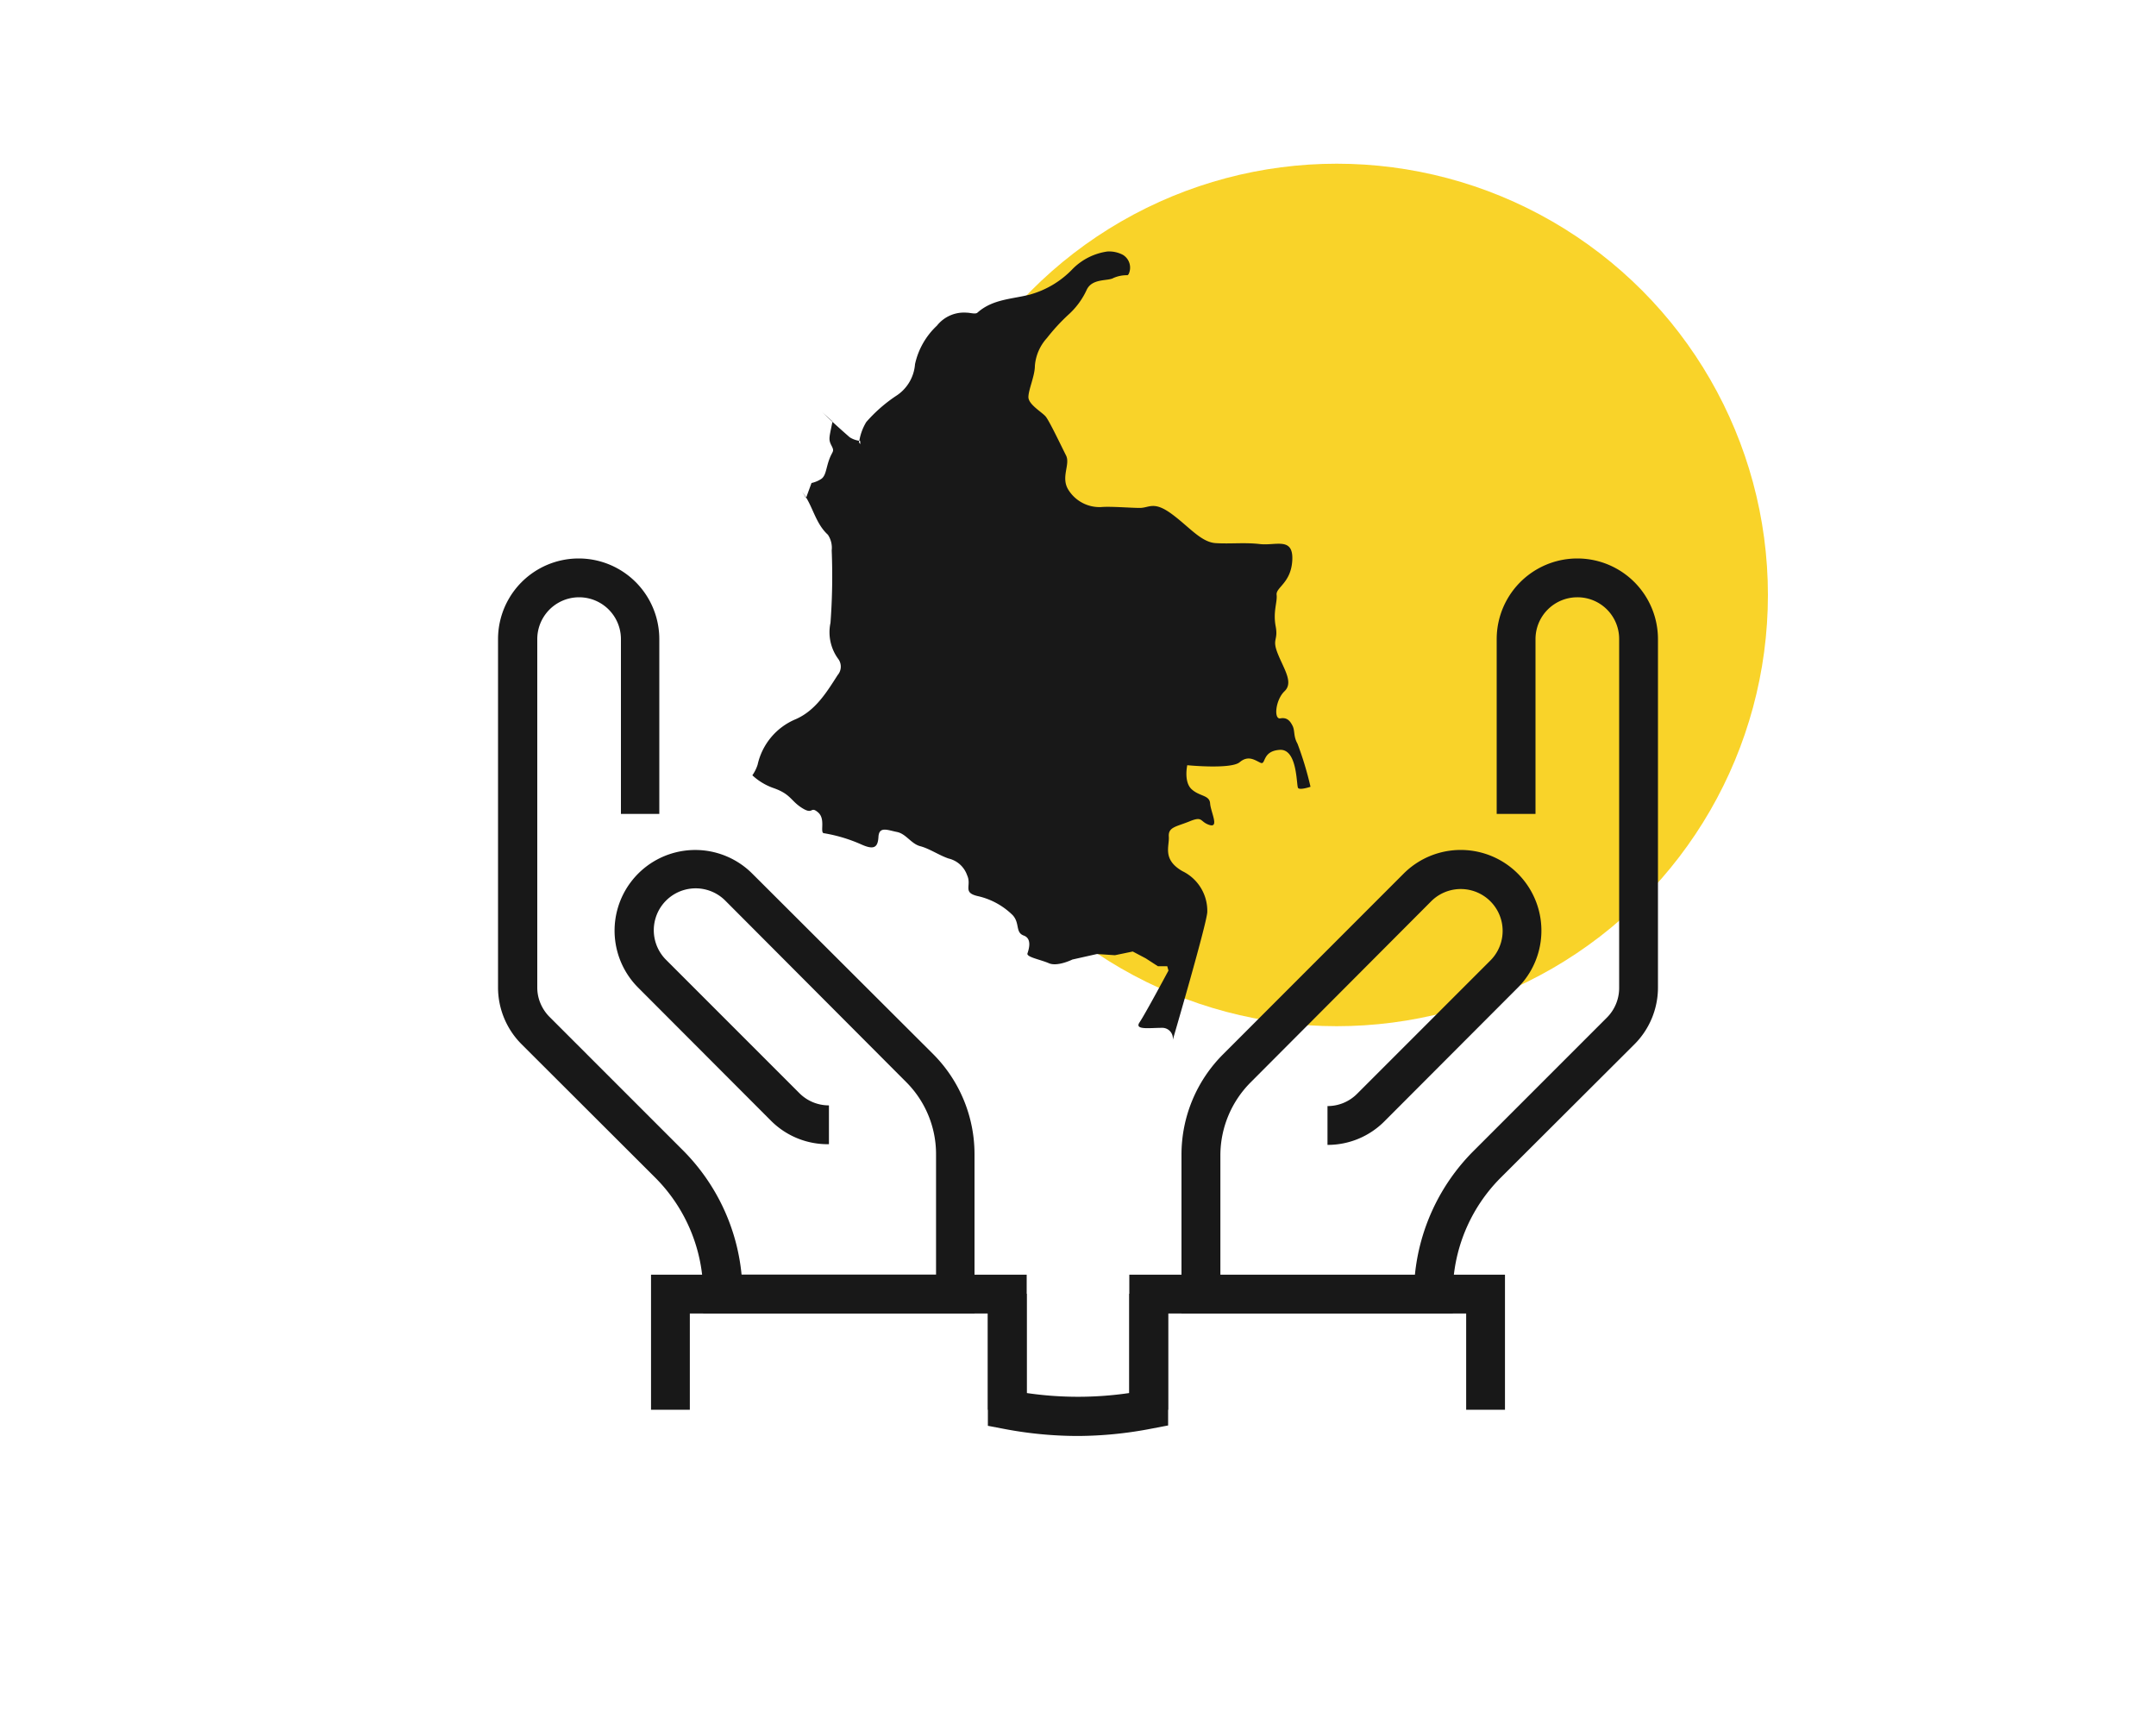
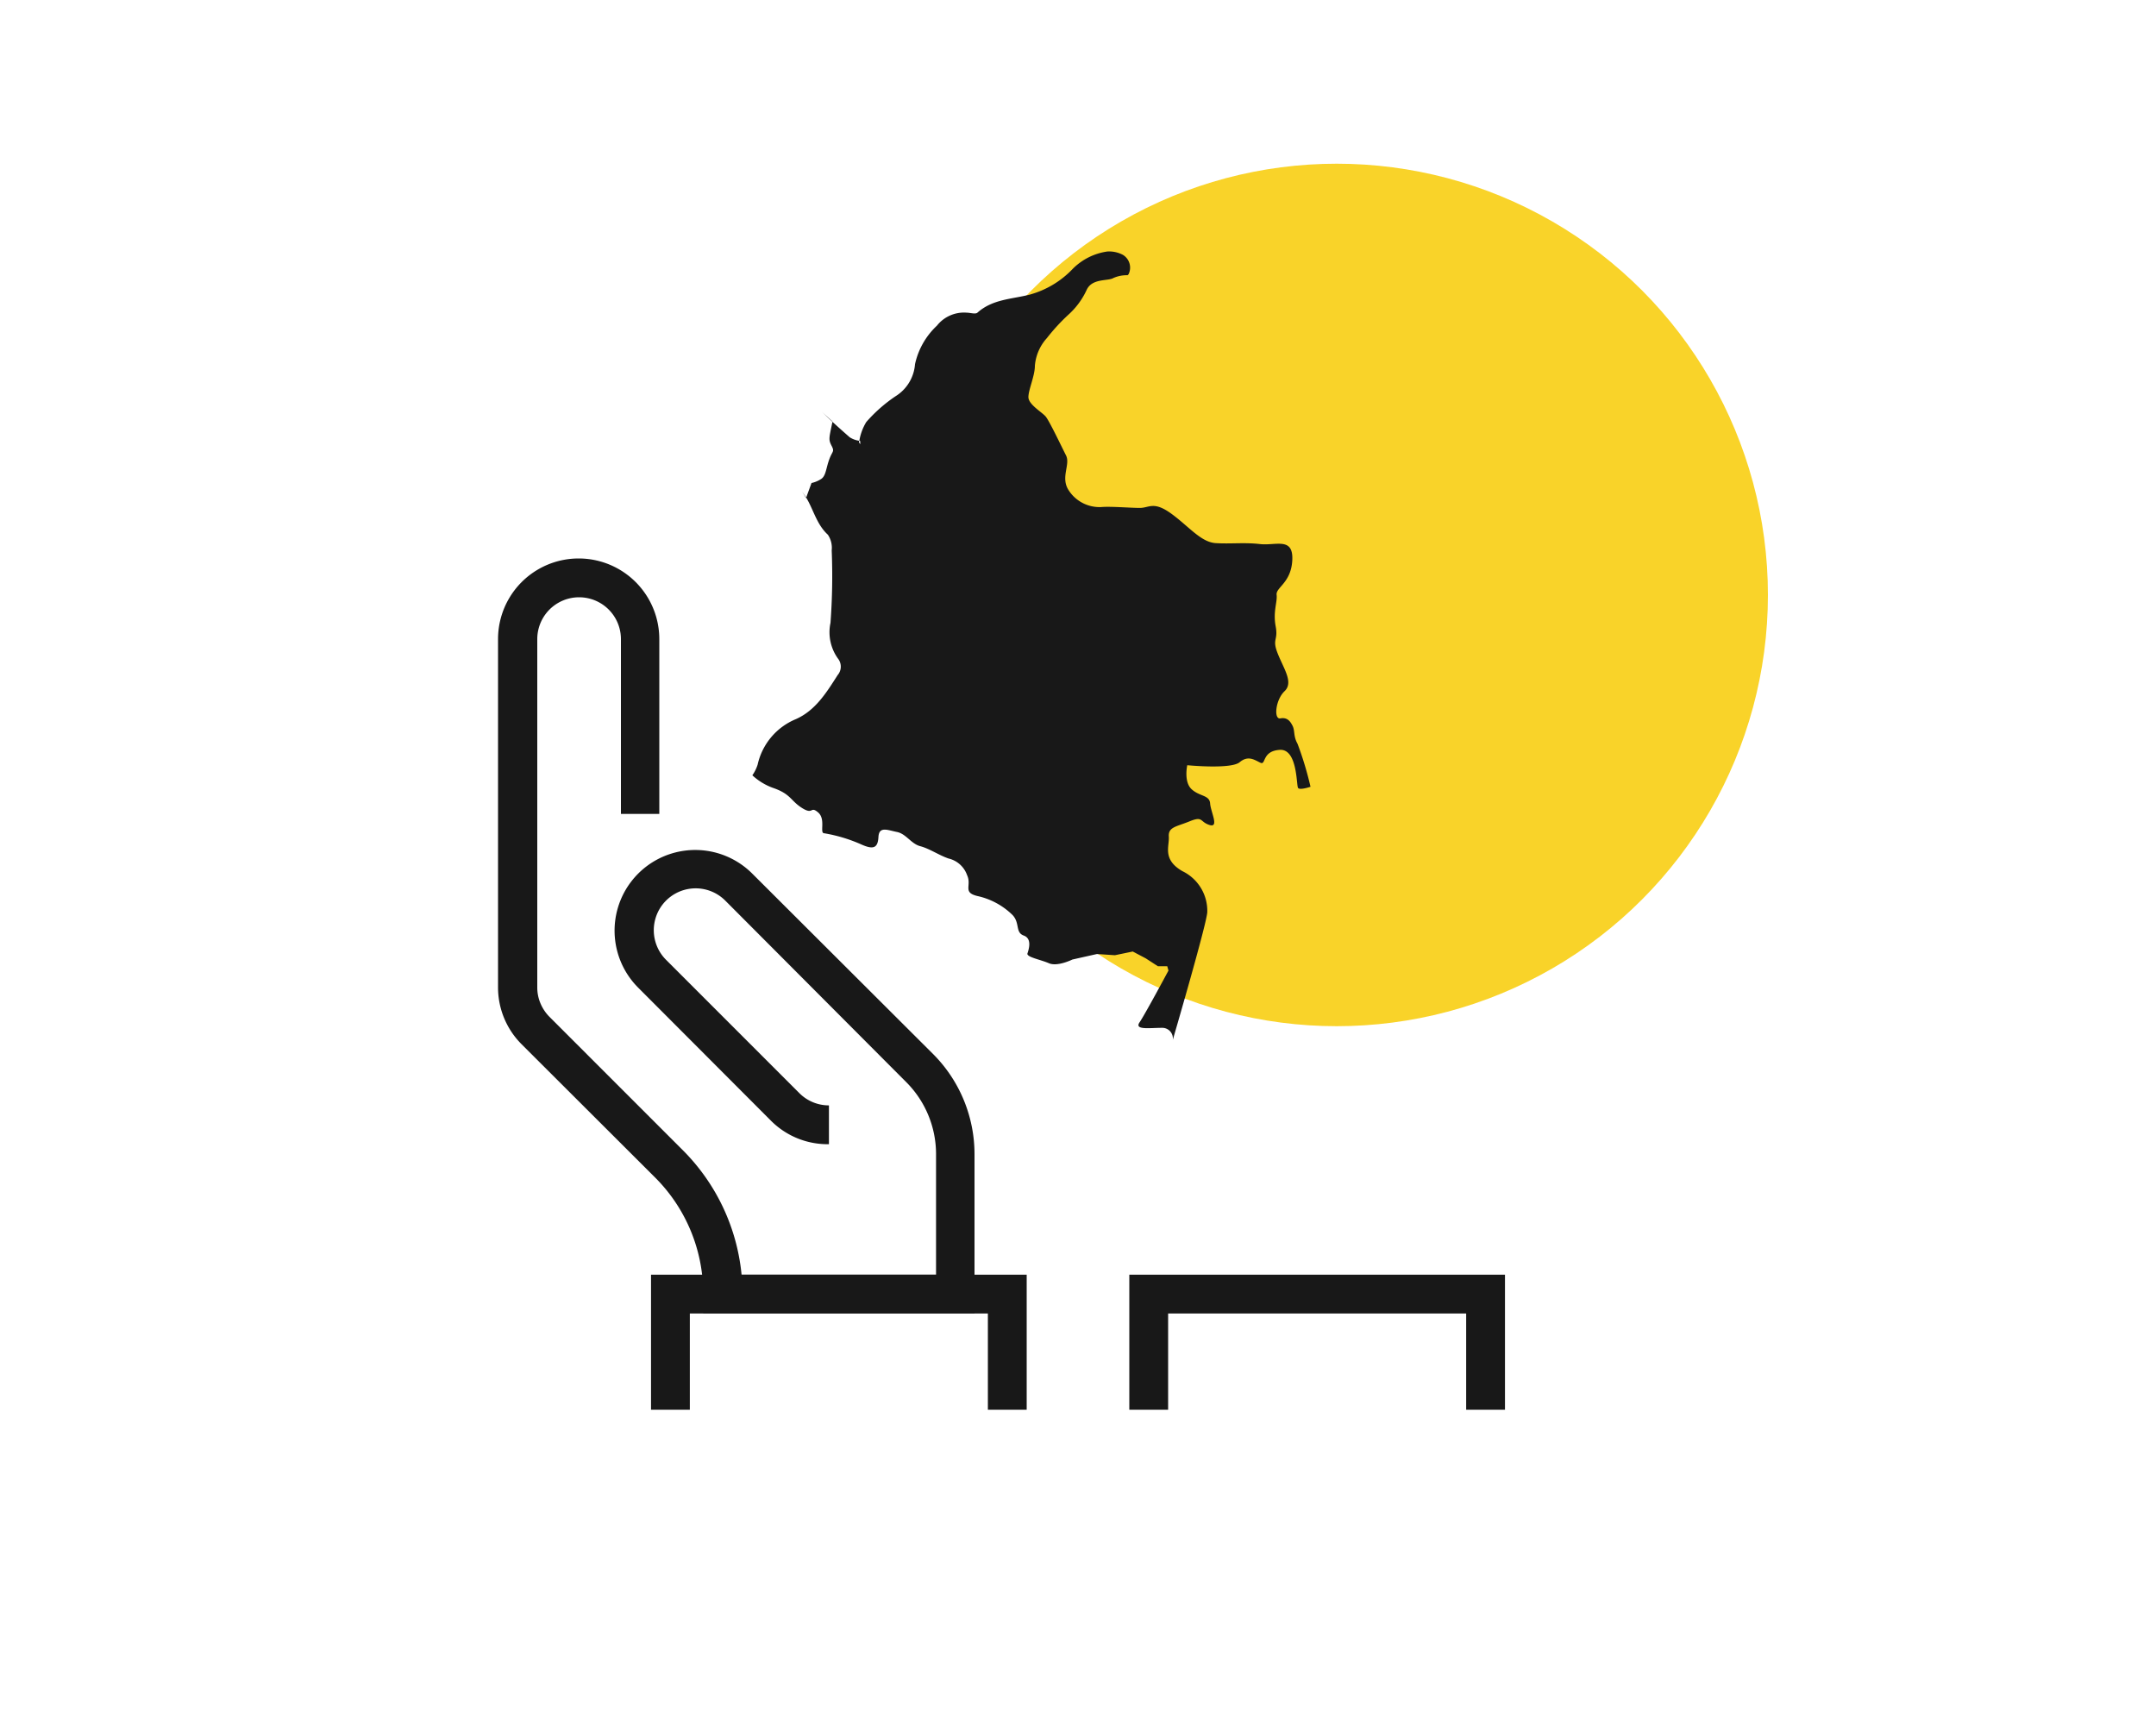
<svg xmlns="http://www.w3.org/2000/svg" id="Capa_1" data-name="Capa 1" viewBox="0 0 250 200">
  <defs>
    <style>.cls-1{fill:#f9d329;}.cls-2{fill:#181818;}</style>
  </defs>
  <title>iconos</title>
  <circle class="cls-1" cx="155" cy="68.98" r="50" />
-   <path class="cls-2" d="M125,166.49a45.76,45.76,0,0,1-8.62-.83l-1.83-.35V150h4.5v11.51a40.91,40.91,0,0,0,11.9,0V150h4.5v15.27l-1.83.35A45.76,45.76,0,0,1,125,166.49Z" />
-   <path class="cls-2" d="M168.46,152.29H137V133.87a16.43,16.43,0,0,1,4.82-11.63l20.94-20.95A9.35,9.35,0,1,1,176,114.51L160.54,130a9.26,9.26,0,0,1-6.61,2.74v-4.5a4.82,4.82,0,0,0,3.43-1.42l15.46-15.46a4.85,4.85,0,0,0-6.87-6.86l-20.94,21a12,12,0,0,0-3.5,8.45v13.92h22.55a23.62,23.62,0,0,1,6.79-14.41l15.48-15.48a4.85,4.85,0,0,0,1.42-3.43V74.1a4.83,4.83,0,0,0-4.85-4.85,4.85,4.85,0,0,0-4.85,4.85V94.37h-4.5V74.1a9.35,9.35,0,1,1,18.7,0v40.37a9.31,9.31,0,0,1-2.74,6.62L174,136.56A19,19,0,0,0,168.46,150Z" />
  <polygon class="cls-2" points="174.51 163.45 170.01 163.45 170.01 152.29 135.45 152.29 135.45 163.45 130.95 163.45 130.95 147.79 174.51 147.79 174.51 163.45" />
  <path class="cls-2" d="M113,152.29H81.54V150A19,19,0,0,0,76,136.56L60.49,121.08a9.31,9.31,0,0,1-2.74-6.61V74.1a9.35,9.35,0,1,1,18.7,0V94.37H72V74.1a4.85,4.85,0,1,0-9.7,0v40.37a4.71,4.71,0,0,0,.37,1.86,4.92,4.92,0,0,0,1.05,1.57l15.48,15.48a23.62,23.62,0,0,1,6.79,14.41h22.55V133.87a11.81,11.81,0,0,0-3.5-8.45l-20.94-21a4.85,4.85,0,1,0-6.87,6.86l15.46,15.46a4.82,4.82,0,0,0,3.43,1.42v4.5A9.27,9.27,0,0,1,89.46,130L74,114.51a9.35,9.35,0,0,1,13.23-13.22l21,20.95A16.43,16.43,0,0,1,113,133.87Z" />
  <polygon class="cls-2" points="119.05 163.45 114.55 163.45 114.55 152.29 79.99 152.29 79.99 163.45 75.49 163.45 75.49 147.79 119.05 147.79 119.05 163.45" />
-   <path class="cls-2" d="M91.38,52.78a4.69,4.69,0,0,0-.17-.67h0A4.69,4.69,0,0,1,91.38,52.78Z" />
  <path class="cls-2" d="M150.45,86.22c-.49-.86-.28-1.5-.57-2.07s-.64-1-1.42-.86-.57-2.14.49-3.15-.07-2.56-.78-4.34.07-1.48-.25-3.19.21-2.79.11-3.65,1.71-1.39,1.82-4.06-1.93-1.61-3.75-1.82-3.43,0-5.14-.11-3.11-1.94-5.15-3.42-2.56-.66-3.64-.66-3.43-.2-4.49-.1a4.25,4.25,0,0,1-3.75-1.93c-1-1.5.22-3-.32-4.06s-1.93-4-2.36-4.51-2-1.39-2-2.25.75-2.46.75-3.63a5.42,5.42,0,0,1,1.4-3.22,22.76,22.76,0,0,1,2.46-2.68A8.8,8.8,0,0,0,126,33.62c.64-1.39,2.46-1,3.11-1.39a3.83,3.83,0,0,1,1.64-.32l.11-.11a1.73,1.73,0,0,0-.65-2.25,3.42,3.42,0,0,0-1.81-.39,7.06,7.06,0,0,0-4,2,10.83,10.83,0,0,1-5,3c-2.08.53-4.31.52-6.06,2.09-.23.21-.84,0-1.27,0a4,4,0,0,0-3.43,1.51,8.62,8.62,0,0,0-2.54,4.47,4.79,4.79,0,0,1-2.24,3.7,17.39,17.39,0,0,0-3.41,3,6.08,6.08,0,0,0-.81,2.2l.11,0v.38l-.15-.23a1.16,1.16,0,0,0,0-.18,2.8,2.8,0,0,1-1.07-.4c-1.14-1-2.26-2-3.33-3.06.42.42.89.8,1.32,1.22,0,0,0,0,0,.08-.37,1.82-.48,2-.1,2.73s.1.59-.27,1.61-.38,1.87-.91,2.24A3.37,3.37,0,0,1,94.1,56l-.64,1.75A4.72,4.72,0,0,0,93,57c1.24,1.52,1.48,3.61,3,5a2.71,2.71,0,0,1,.44,1.81,73.4,73.4,0,0,1-.14,8.4,5.23,5.23,0,0,0,.93,4.23,1.5,1.5,0,0,1-.1,1.83c-1.28,2-2.56,4.1-4.85,5.11a7.46,7.46,0,0,0-4.43,5.28,4.56,4.56,0,0,1-.61,1.23,7,7,0,0,0,2.34,1.44c2.14.72,2.07,1.5,3.42,2.35s.93-.28,1.86.51.14,2.42.71,2.42a17.87,17.87,0,0,1,4.29,1.29c1.42.64,1.93.42,2-.86s1.07-.79,2.14-.58,1.64,1.37,2.71,1.65,2.21,1.07,3.29,1.43a3,3,0,0,1,2.14,1.93c.57,1.21-.57,2,1.21,2.42a8.36,8.36,0,0,1,4.08,2.22c.85.93.28,2,1.28,2.36s.57,1.64.43,2.07,1.5.71,2.49,1.14,2.72-.43,2.72-.43l2.85-.64,2.08.14,2.07-.43,1.5.79,1.42.92h1.08l.14.5s-2.72,5.08-3.35,6,1.14.64,2.56.64a1.23,1.23,0,0,1,1.29,1.4s3.92-13.39,4-14.81A5.11,5.11,0,0,0,137.1,101c-2.35-1.36-1.49-2.88-1.57-4s.86-1.14,2.43-1.78,1.14.07,2.29.43.14-1.51.07-2.5-1.22-.79-2.15-1.65-.5-2.78-.5-2.78,5.07.5,6.08-.35,1.78-.22,2.42.07.14-1.36,2.22-1.5,1.92,4.14,2.13,4.42,1.44-.14,1.44-.14A38.39,38.39,0,0,0,150.45,86.22Z" />
</svg>